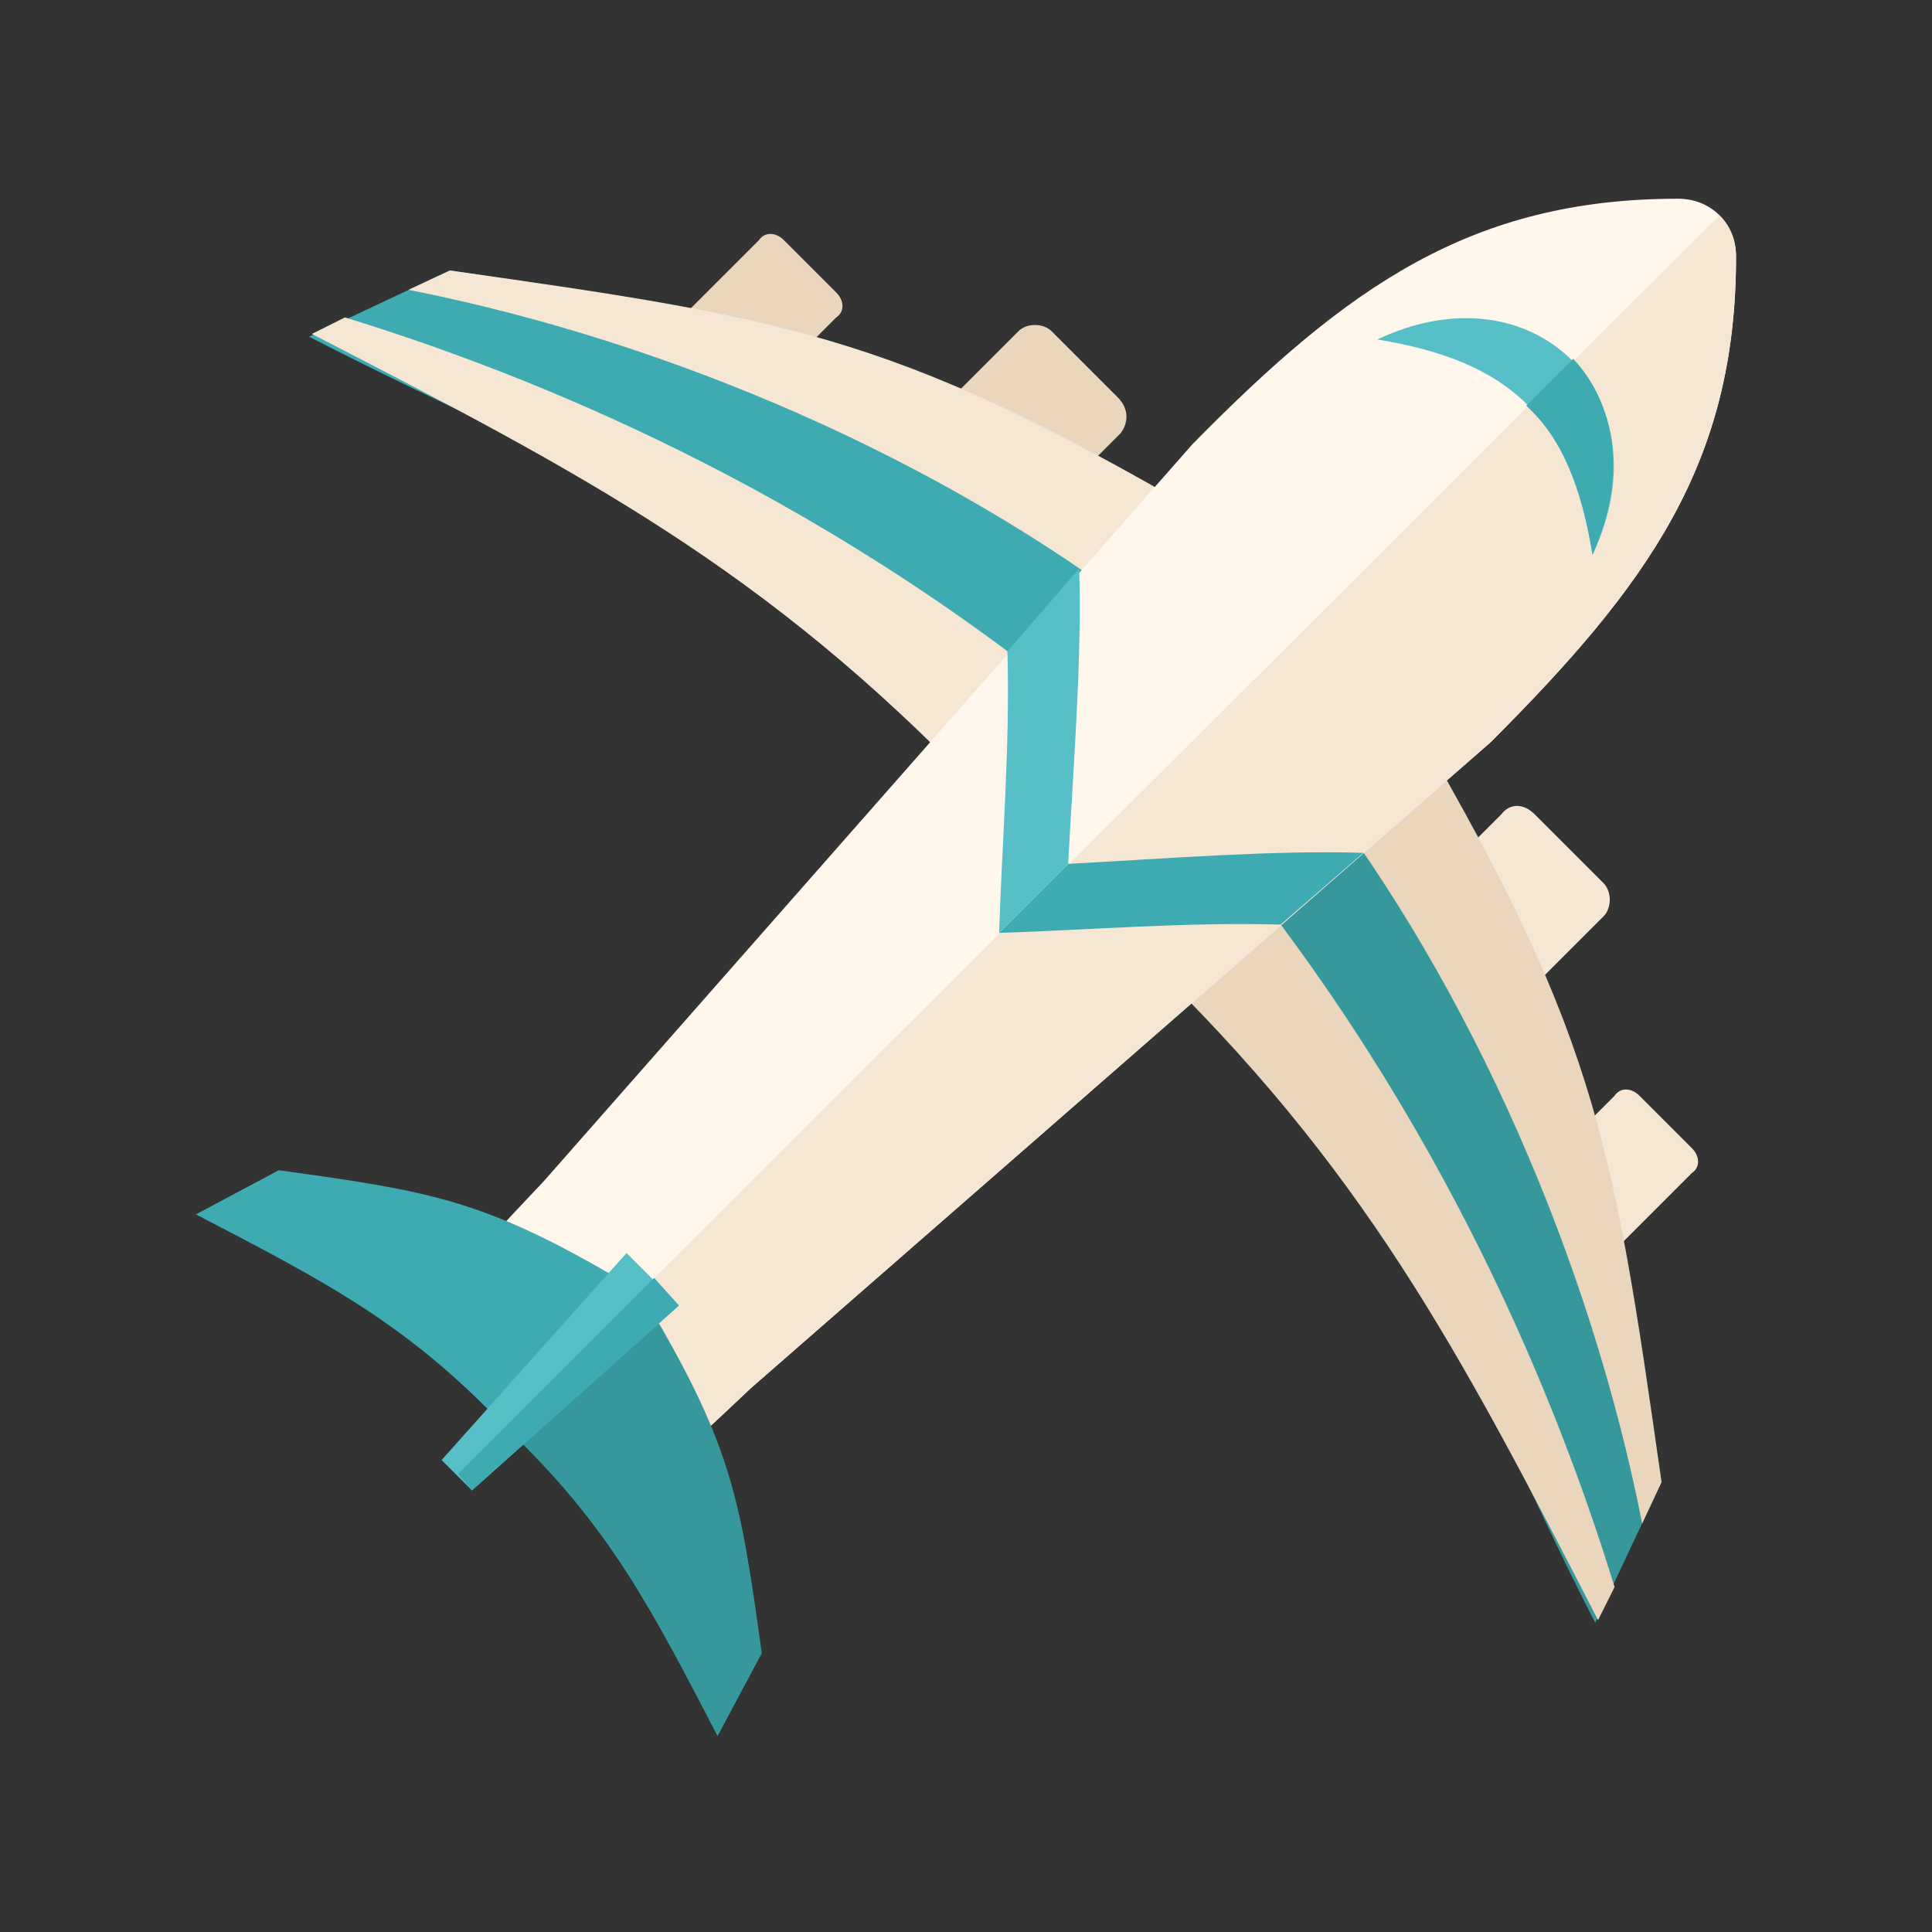
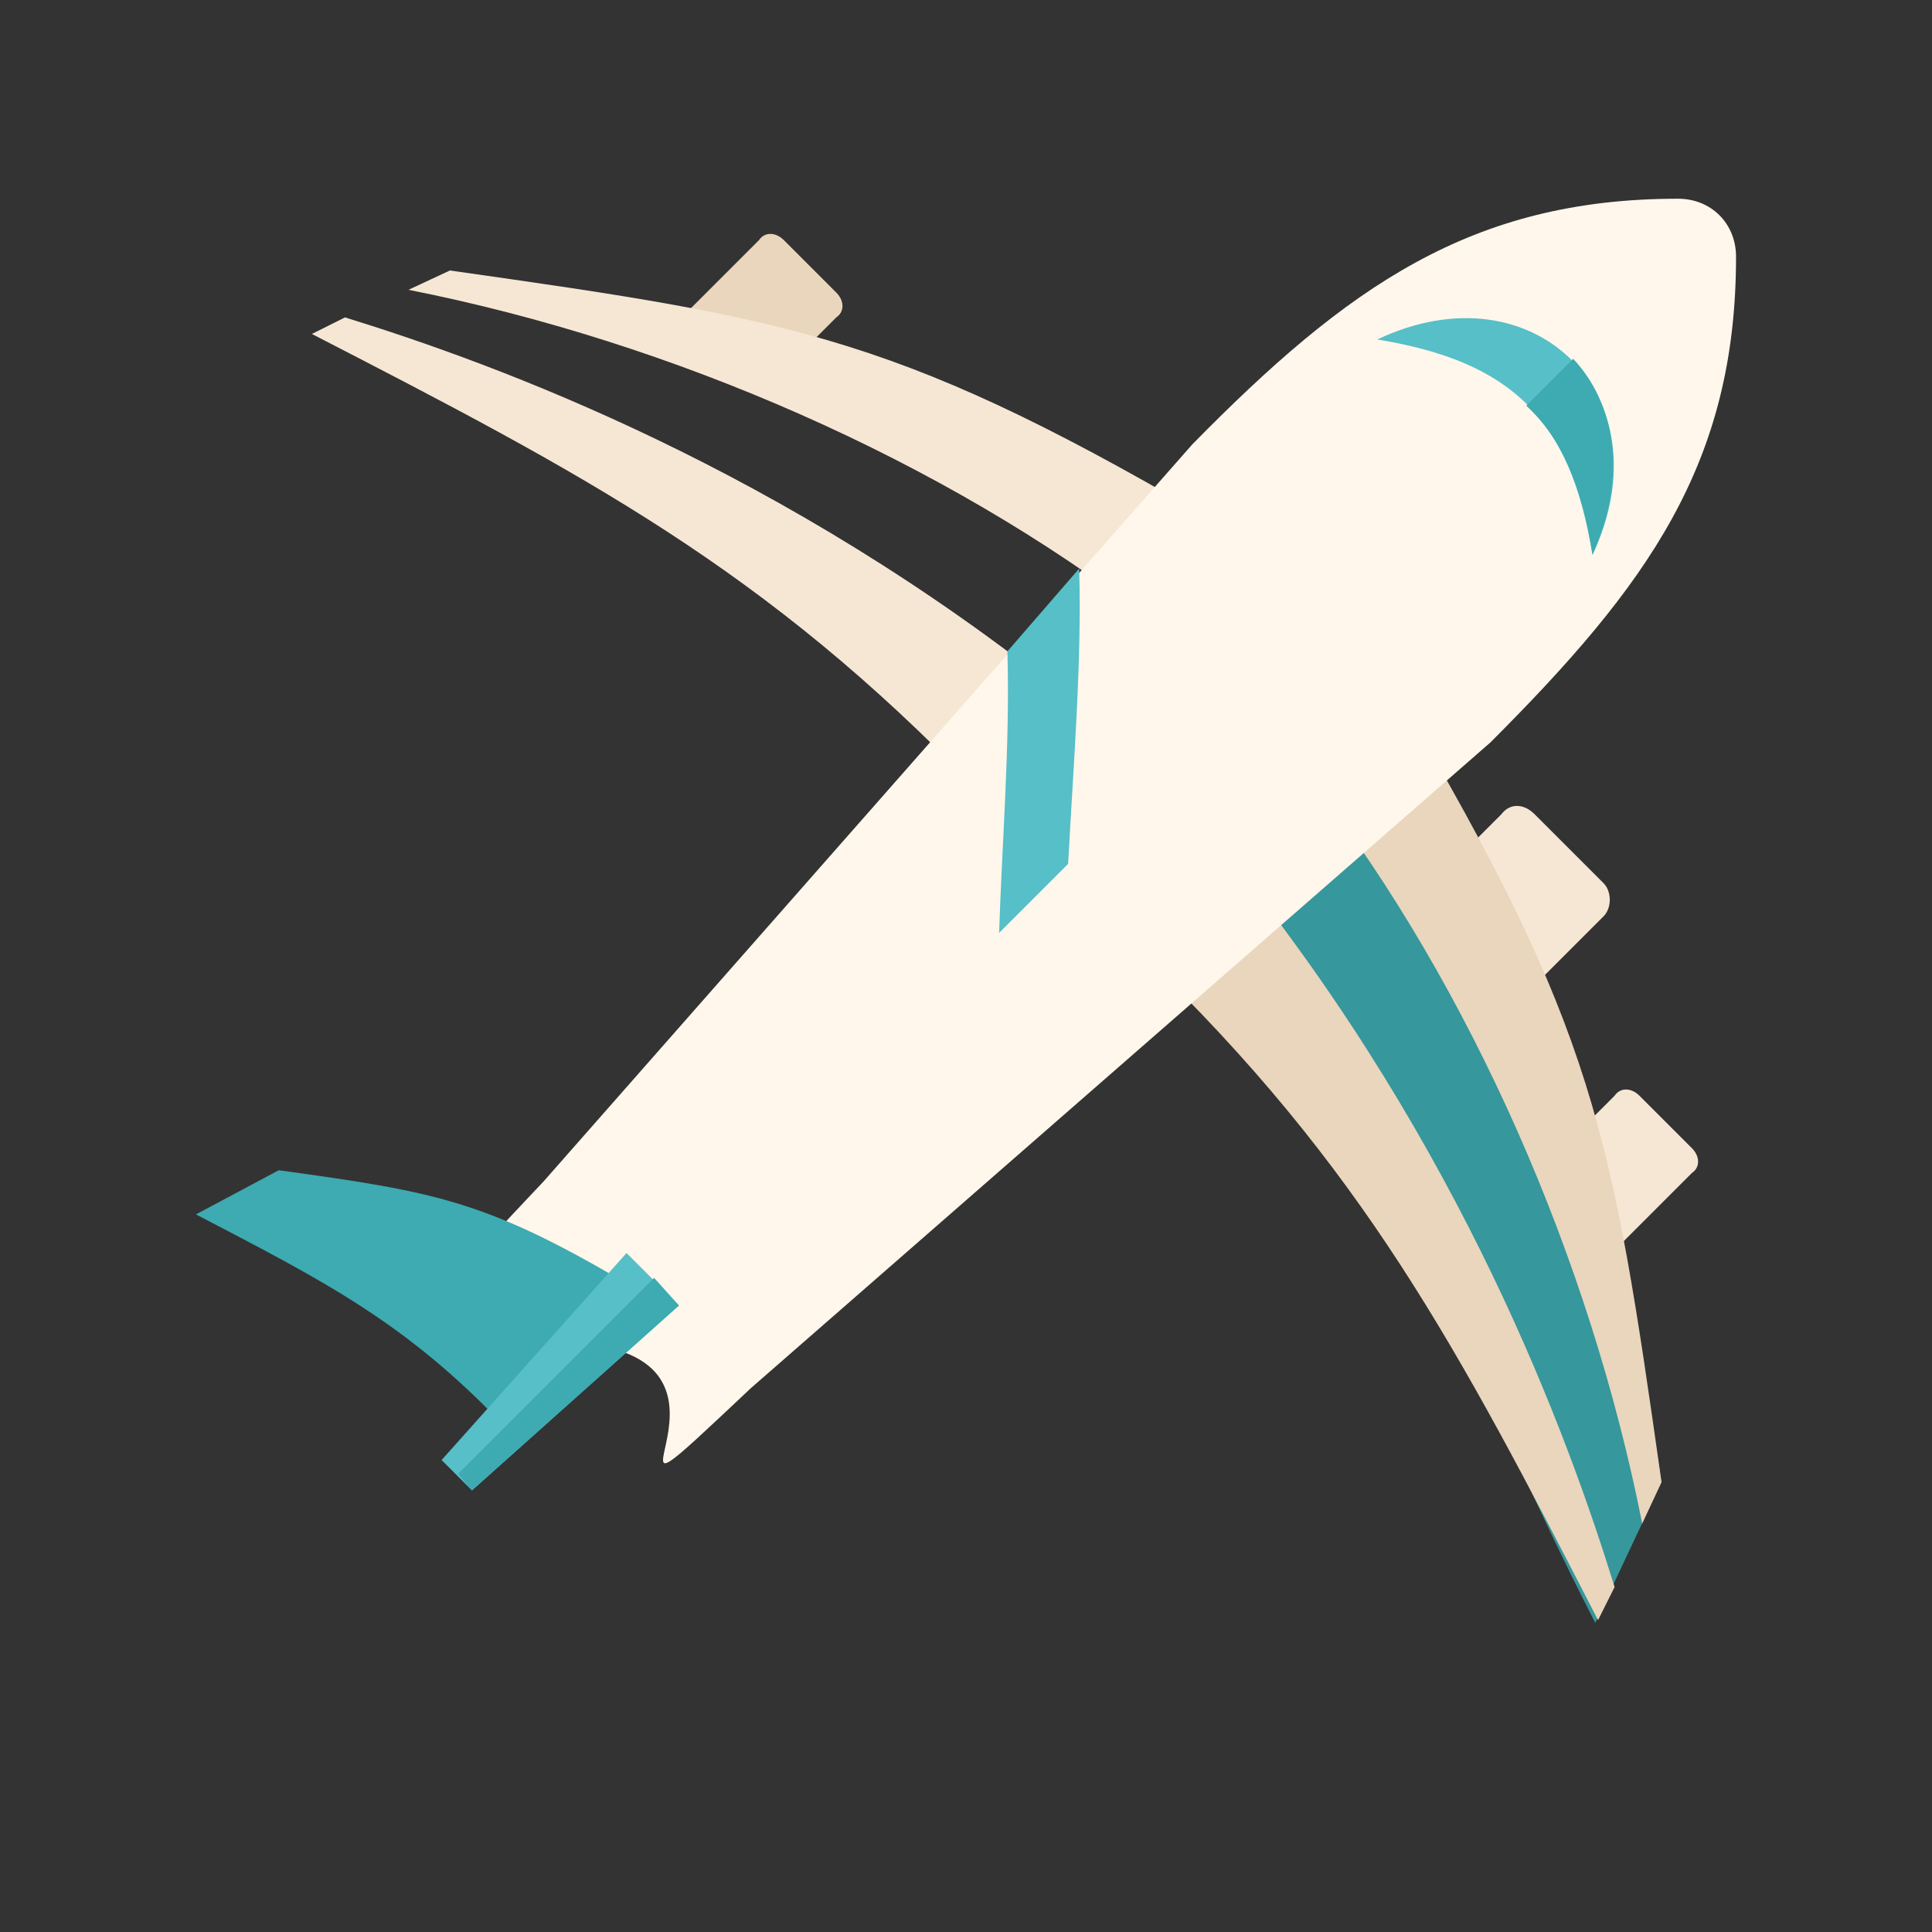
<svg xmlns="http://www.w3.org/2000/svg" version="1.1" id="Livello_1" x="0px" y="0px" viewBox="0 0 70 70" style="enable-background:new 0 0 70 70;" xml:space="preserve">
  <rect x="0" y="0" width="70" height="70" fill="#333333" stroke="none" />
  <style type="text/css"> .st0{fill-rule:evenodd;clip-rule:evenodd;fill:#E9D6BD;} .st1{fill-rule:evenodd;clip-rule:evenodd;fill:#3DABB1;} .st2{fill-rule:evenodd;clip-rule:evenodd;fill:#F6E7D5;} .st3{fill-rule:evenodd;clip-rule:evenodd;fill:#36979C;} .st4{fill-rule:evenodd;clip-rule:evenodd;fill:#FFF7EB;} .st5{fill-rule:evenodd;clip-rule:evenodd;fill:#56BFC7;} </style>
  <g>
    <g>
      <path class="st0" d="M30.3,10.6l-1.9-1.9c-0.3-0.3-0.7-0.3-0.9,0L25,11.2c-0.3,0.3-0.3,0.7,0,0.9l1.9,1.9c0.3,0.3,0.7,0.3,0.9,0 l2.5-2.5C30.6,11.3,30.6,10.9,30.3,10.6z" />
-       <path class="st0" d="M40.5,14.4L38.1,12c-0.3-0.3-0.9-0.3-1.2,0l-3.2,3.2c-0.3,0.3-0.3,0.9,0,1.2l2.5,2.5c0.3,0.3,0.9,0.3,1.2,0 l3.2-3.2C40.9,15.3,40.9,14.8,40.5,14.4z" />
    </g>
    <g>
-       <path class="st1" d="M43.8,21.2c-12-7.1-14.9-9.6-27.5-11.4l-5.1,2.4c9.9,5.1,17.3,7.3,25,15.3L43.8,21.2z" />
      <path class="st2" d="M44.7,19.3c-12-7.1-15.7-7.7-28.4-9.5l-1.5,0.7c9.6,1.9,19.4,6.2,26.8,11.9L44.7,19.3L44.7,19.3z M12.5,11.5 C18,13.2,28.4,17,38.7,25.3l-3.3,3.3c-7.7-8-14.2-11.4-24.1-16.5L12.5,11.5z" />
    </g>
    <g>
      <path class="st2" d="M59.4,39.7l1.9,1.9c0.3,0.3,0.3,0.7,0,0.9L58.8,45c-0.3,0.3-0.7,0.3-0.9,0L56,43.1c-0.3-0.3-0.3-0.7,0-0.9 l2.5-2.5C58.7,39.4,59.1,39.4,59.4,39.7z" />
      <path class="st2" d="M55.6,29.5l2.5,2.5c0.3,0.3,0.3,0.9,0,1.2l-3.2,3.2c-0.3,0.3-0.9,0.3-1.2,0l-2.5-2.5c-0.3-0.3-0.3-0.9,0-1.2 l3.2-3.2C54.7,29.1,55.2,29.1,55.6,29.5z" />
    </g>
    <path class="st3" d="M49.5,26.5c7.1,12,8.8,14.6,10.7,27.2l-2.4,5.1c-5.1-9.9-7.1-17.8-15.2-25.5L49.5,26.5z" />
    <path class="st0" d="M50.7,25.3c7.1,12,7.7,15.7,9.5,28.4l-0.7,1.5c-1.9-9.6-6.2-19.4-11.9-26.8L50.7,25.3L50.7,25.3z M58.5,57.5 C56.8,52,53,41.6,44.7,31.3l-3.3,3.3c8,7.7,11.4,14.2,16.5,24.1L58.5,57.5z" />
    <path class="st4" d="M21.3,48.7c6.7,0.8-1.1,8.2,5.9,1.6L54,26.9c5.7-5.7,8.9-10.1,8.9-17.6c0-1.2-0.9-2.1-2.1-2.1 c-7.5,0-12,3.2-17.6,8.9L19.7,42.8C13.1,49.8,20.5,41.9,21.3,48.7z" />
-     <path class="st2" d="M21.3,48.7c6.7,0.8-1.1,8.2,5.9,1.6L54,26.9c5.7-5.7,8.9-10.1,8.9-17.6c0-0.6-0.2-1.1-0.6-1.5L21.3,48.7z" />
    <path class="st5" d="M57.7,20.1c2.7-5.7-2.1-10.5-7.8-7.8C54.8,13.1,56.9,15.2,57.7,20.1z" />
    <path class="st1" d="M57.7,20.1c1.3-2.9,0.8-5.5-0.7-7.1l-1.7,1.7C56.6,15.9,57.3,17.6,57.7,20.1z" />
-     <path class="st3" d="M23.2,46.8c3.3,5.5,3.6,7.3,4.4,13.1L26,62.9c-2.4-4.6-3.9-7.6-7.7-11.2L23.2,46.8z" />
    <path class="st1" d="M23.2,46.8c-5.5-3.3-7.3-3.6-13.1-4.4L7.1,44c4.6,2.4,7.6,3.9,11.2,7.7L23.2,46.8z" />
    <polygon class="st5" points="16,52.9 17.1,54 24.6,47.3 22.7,45.4 " />
    <polygon class="st1" points="16.6,53.4 17.1,54 24.6,47.3 23.7,46.3 " />
-     <path class="st1" d="M36.2,33.8c3.2-0.1,6.8-0.4,10.2-0.3l3-2.6c-3.3-0.1-7,0.2-10.7,0.4L36.2,33.8z" />
    <path class="st5" d="M36.2,33.8c0.1-3.2,0.4-6.8,0.3-10.2l2.6-3c0.1,3.3-0.2,7-0.4,10.7L36.2,33.8z" />
  </g>
</svg>